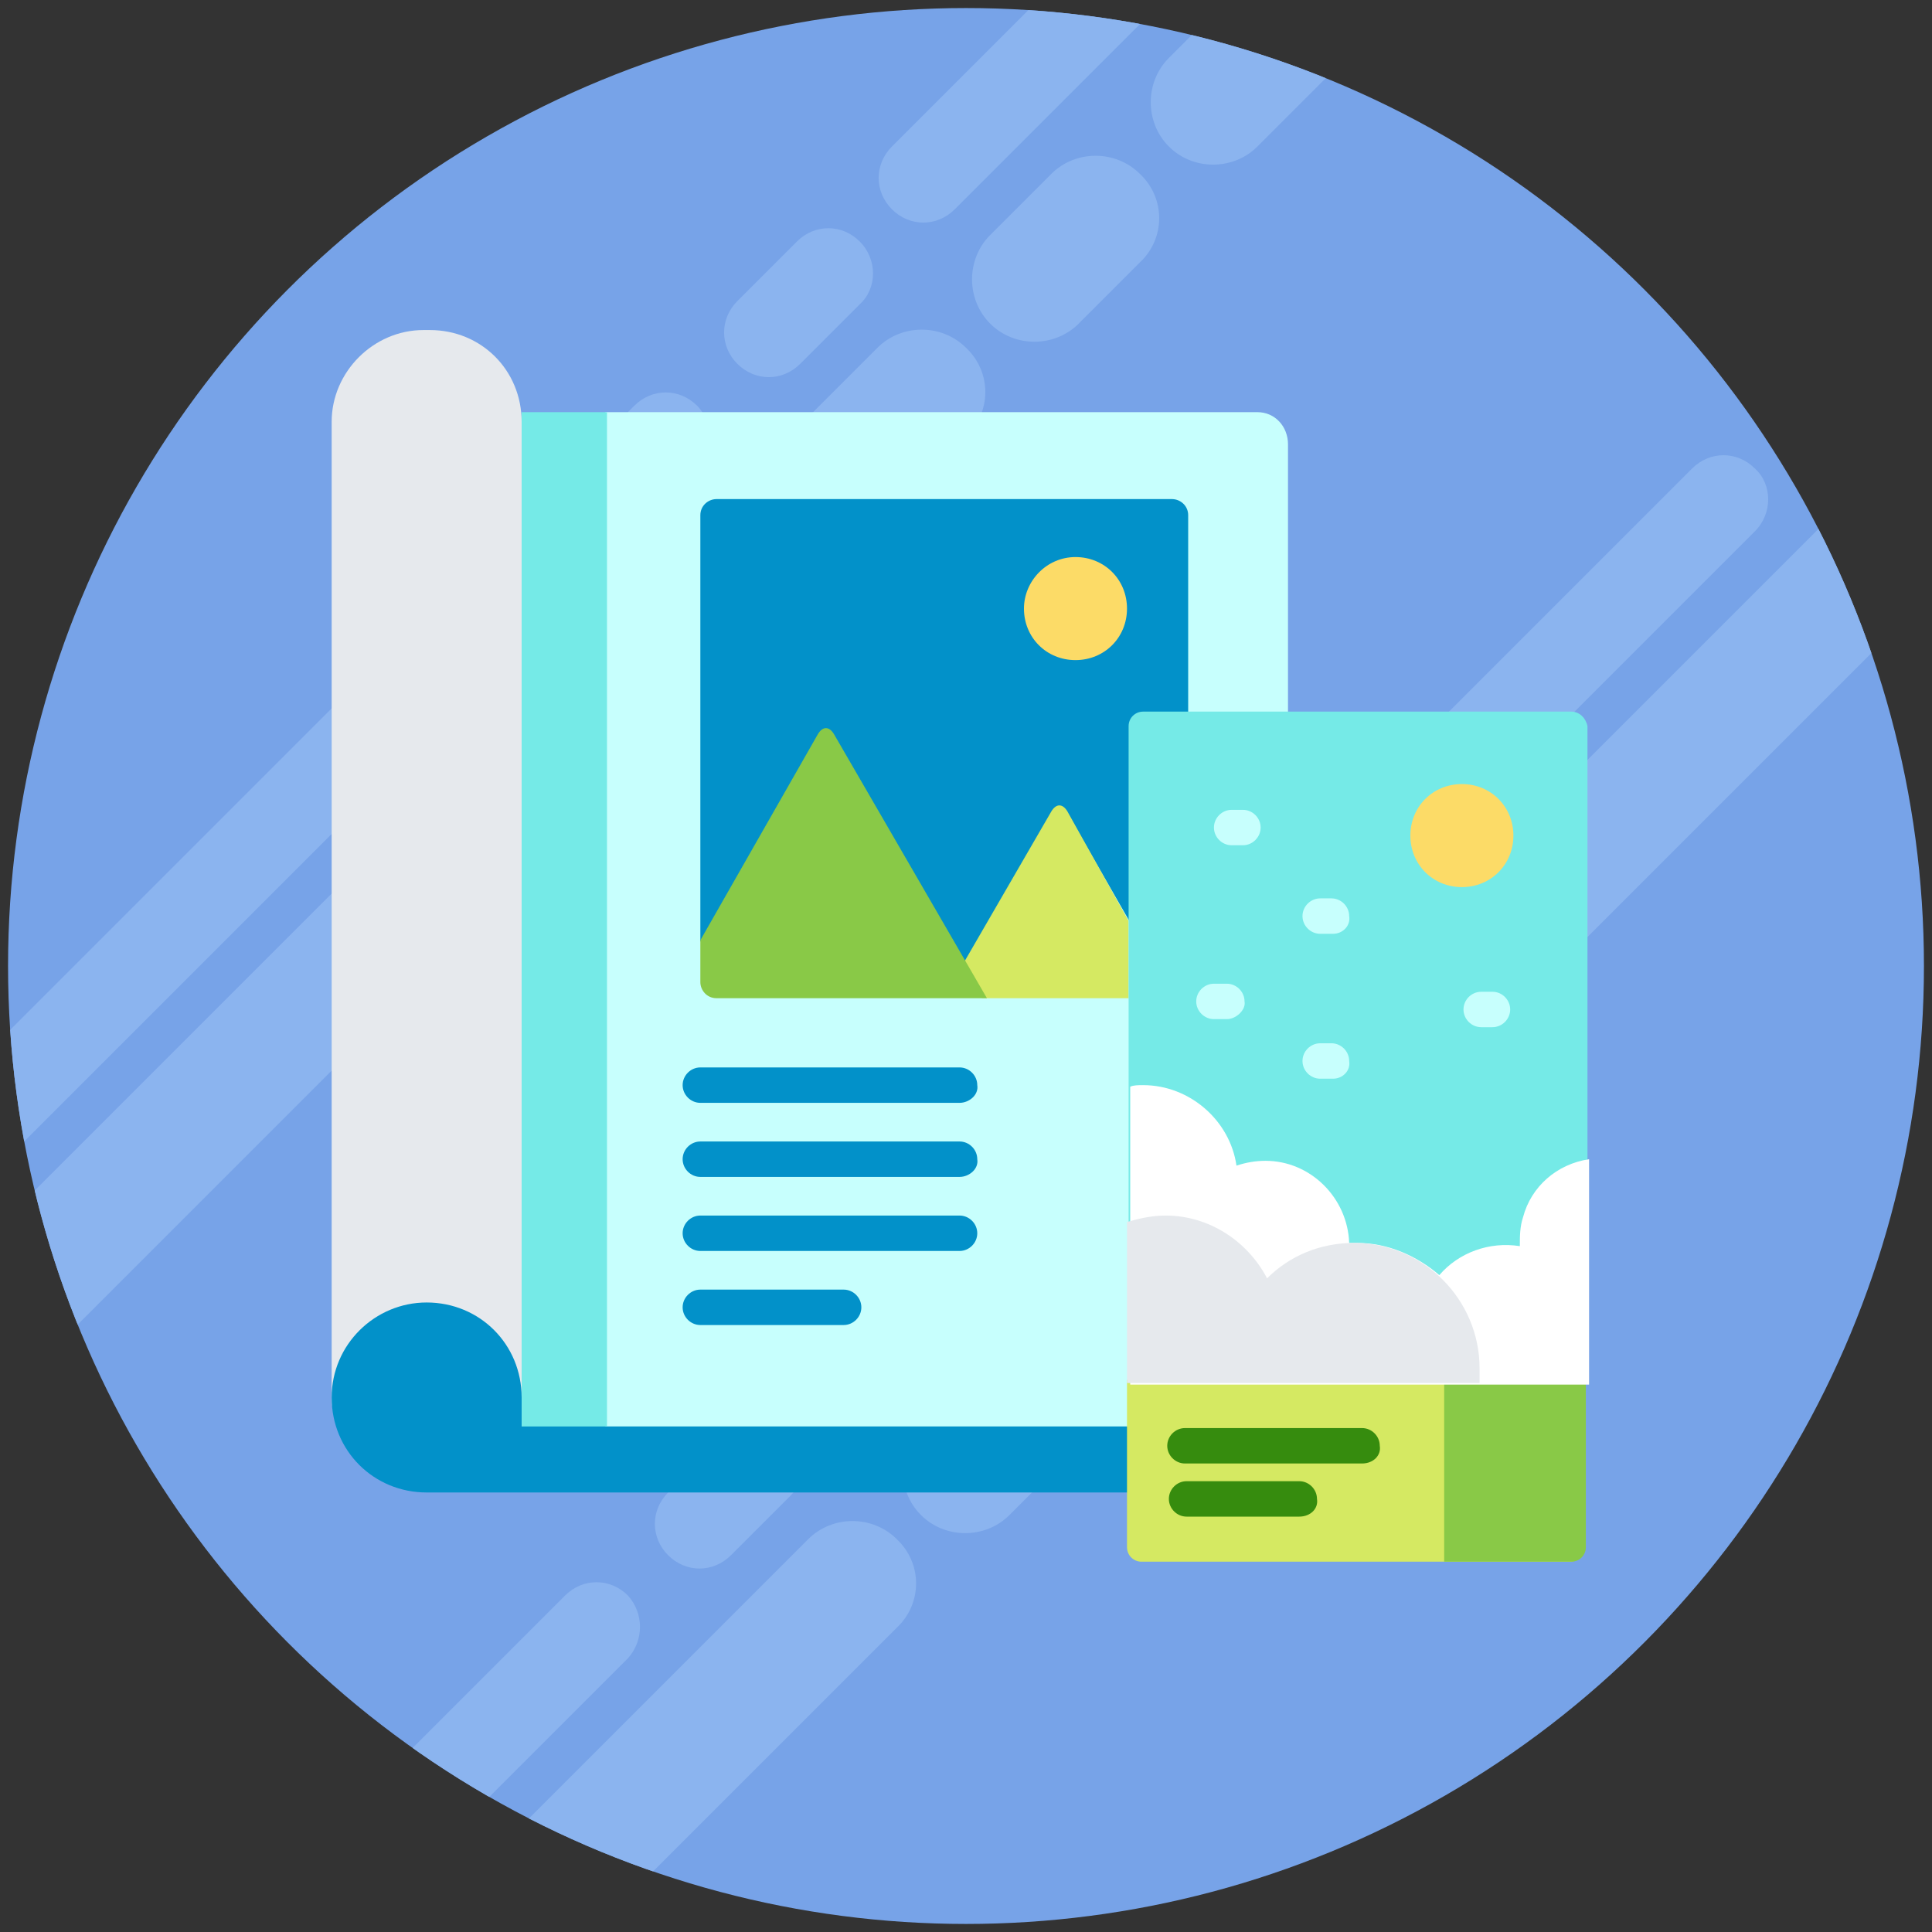
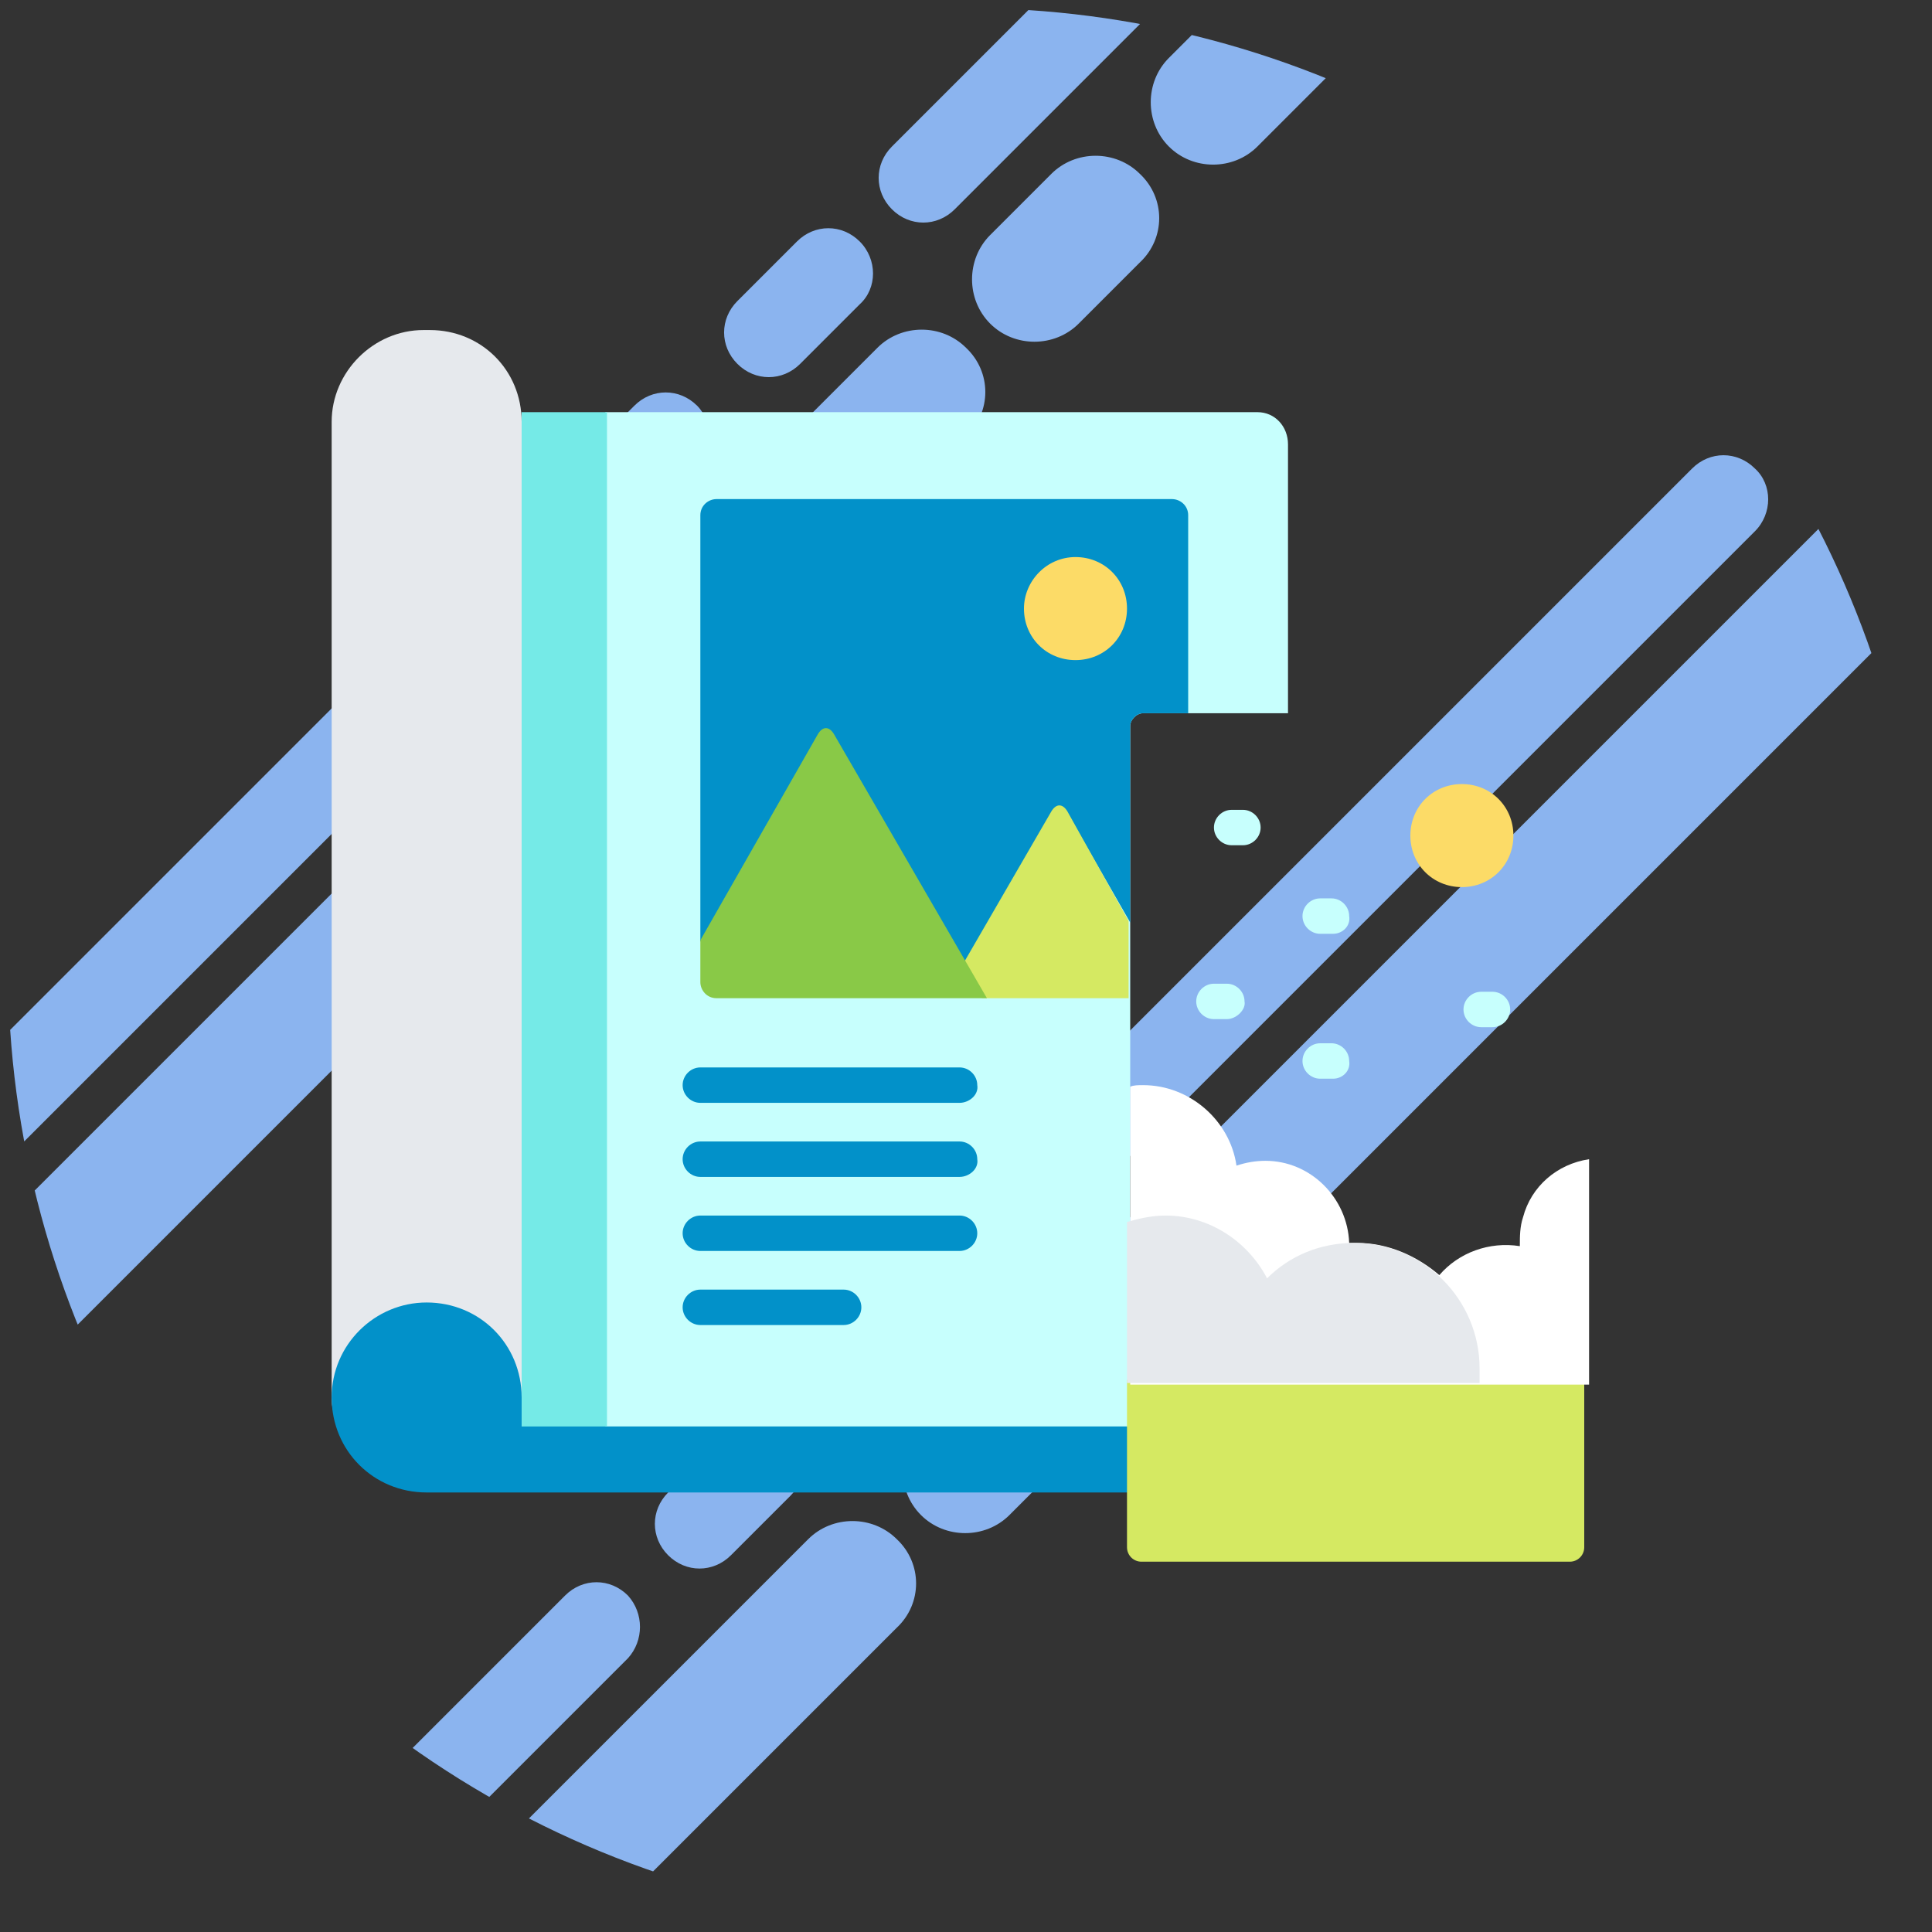
<svg xmlns="http://www.w3.org/2000/svg" xmlns:xlink="http://www.w3.org/1999/xlink" version="1.1" id="Layer_1" x="0" y="0" width="120" height="120" xml:space="preserve">
  <rect width="100%" height="100%" fill="#333333" stroke="none" />
  <style>.st1{clip-path:url(#SVGID_2_)}.st2{fill:#8bb4ef}.st3{fill:#e6e9ed}.st4{fill:#0291c9}.st5{fill:#c7fffd}.st6{fill:#75eae7}.st7{fill:#d5e962}.st8{fill:#89c947}.st9{fill:#fcdb67}.st11{fill:#368c0e}</style>
-   <circle cx="60" cy="60" r="59.5" fill="#77a3e8" />
  <defs>
    <circle id="SVGID_1_" cx="60" cy="60" r="59.5" />
  </defs>
  <clipPath id="SVGID_2_">
    <use xlink:href="#SVGID_1_" overflow="visible" />
  </clipPath>
  <g class="st1">
    <path class="st2" d="M39 103l-66 66c-1.1 1.1-2.8 1.1-3.9 0s-1.1-2.8 0-3.9l66-66c1.1-1.1 2.8-1.1 3.9 0 1 1.1 1 2.8 0 3.9zM49.1 92.9l-3.7 3.7c-1.1 1.1-2.8 1.1-3.9 0s-1.1-2.8 0-3.9l3.7-3.7c1.1-1.1 2.8-1.1 3.9 0s1.1 2.8 0 3.9zM109 33L55 87c-1.1 1.1-2.8 1.1-3.9 0s-1.1-2.8 0-3.9l54-54c1.1-1.1 2.8-1.1 3.9 0 1.1 1 1.1 2.8 0 3.9zM55.7 101.1L-21 177.8c-1.5 1.5-4 1.5-5.5 0s-1.5-4 0-5.5l76.7-76.7c1.5-1.5 4-1.5 5.5 0 1.6 1.5 1.6 4 0 5.5zM150.5 6.3L73.7 83.1c-1.5 1.5-4 1.5-5.5 0s-1.5-4 0-5.5L145 .8c1.5-1.5 4-1.5 5.5 0s1.5 4 0 5.5zM66.5 90.3l-3.8 3.8c-1.5 1.5-4 1.5-5.5 0s-1.5-4 0-5.5l3.8-3.8c1.5-1.5 4-1.5 5.5 0s1.5 4 0 5.5z" />
  </g>
  <g class="st1">
    <path class="st2" d="M43.3 29.1l-66 66c-1.1 1.1-2.8 1.1-3.9 0s-1.1-2.8 0-3.9l66-66c1.1-1.1 2.8-1.1 3.9 0 1 1 1 2.8 0 3.9zM53.4 18.9l-3.7 3.7c-1.1 1.1-2.8 1.1-3.9 0s-1.1-2.8 0-3.9l3.7-3.7c1.1-1.1 2.8-1.1 3.9 0s1.1 2.9 0 3.9zM113.3-41l-54 54c-1.1 1.1-2.8 1.1-3.9 0s-1.1-2.8 0-3.9l54-54c1.1-1.1 2.8-1.1 3.9 0s1.1 2.8 0 3.9zM60 27.1l-76.7 76.7c-1.5 1.5-4 1.5-5.5 0s-1.5-4 0-5.5l76.7-76.7c1.5-1.5 4-1.5 5.5 0 1.6 1.5 1.6 4 0 5.5zM154.8-67.6L78.1 9.1c-1.5 1.5-4 1.5-5.5 0s-1.5-4 0-5.5l76.7-76.7c1.5-1.5 4-1.5 5.5 0s1.5 3.9 0 5.5zM70.8 16.3L67 20.1c-1.5 1.5-4 1.5-5.5 0s-1.5-4 0-5.5l3.8-3.8c1.5-1.5 4-1.5 5.5 0 1.6 1.5 1.6 4 0 5.5z" />
  </g>
  <g>
    <path class="st3" d="M20.8 86.8c0-3.2 2.6-5.8 5.7-5.8s5.7 2.6 5.7 5.8v1.8h.2V26.2c0-3.2-2.5-5.7-5.7-5.7h-.4c-3.1 0-5.7 2.6-5.7 5.7v60.6c0 .6.1 1 .3 1.2 0-.4-.1-.8-.1-1.2z" />
    <path class="st4" d="M32.4 86.8c0-3.3-2.6-5.9-5.9-5.9-3.2 0-5.9 2.6-5.9 5.9 0 3.3 2.6 5.9 5.9 5.9h43.7v-4.3H32.4v-1.6z" />
    <path class="st5" d="M78.1 25.6H37.6v63h32.6V45.1c0-.4.4-.8.8-.8h9V27.6c0-1.1-.8-2-1.9-2z" />
    <path class="st6" d="M32.4 25.6h5.3v63h-5.3v-63z" />
    <path class="st4" d="M72.8 31H44.5c-.5 0-1 .4-1 1v26.5l7.3-12.8c.3-.5.7-.5 1 0l8.1 14.2 5.4-9.4c.3-.5.7-.5 1 0l3.9 6.8V45.1c0-.4.4-.8.8-.8h2.8V32c0-.6-.5-1-1-1z" />
    <path class="st7" d="M66.3 50.4c-.3-.5-.7-.5-1 0l-5.5 9.5L61 62h9.1v-4.8l-3.8-6.8z" />
    <path class="st8" d="M51.8 45.6c-.3-.5-.7-.5-1 0l-7.3 12.8V61c0 .5.4 1 1 1h16.8l-9.5-16.4z" />
    <path class="st4" d="M59.6 68.5H43.5c-.6 0-1.1-.5-1.1-1.1 0-.6.5-1.1 1.1-1.1h16.1c.6 0 1.1.5 1.1 1.1.1.6-.5 1.1-1.1 1.1zM59.6 73.1H43.5c-.6 0-1.1-.5-1.1-1.1 0-.6.5-1.1 1.1-1.1h16.1c.6 0 1.1.5 1.1 1.1.1.6-.5 1.1-1.1 1.1zM59.6 77.7H43.5c-.6 0-1.1-.5-1.1-1.1s.5-1.1 1.1-1.1h16.1c.6 0 1.1.5 1.1 1.1s-.5 1.1-1.1 1.1zM52.4 82.3h-8.9c-.6 0-1.1-.5-1.1-1.1 0-.6.5-1.1 1.1-1.1h8.9c.6 0 1.1.5 1.1 1.1 0 .6-.5 1.1-1.1 1.1z" />
    <path class="st9" d="M70 37.8c0-1.8-1.4-3.2-3.2-3.2s-3.2 1.5-3.2 3.2c0 1.8 1.4 3.2 3.2 3.2s3.2-1.4 3.2-3.2z" />
    <path class="st7" d="M70 96.1c0 .5.4.9.9.9h26.6c.5 0 .9-.4.9-.9V85.7H70v10.4z" />
-     <path class="st8" d="M89.7 97h7.9c.5 0 .9-.4.9-.9V85.7h-8.8V97z" />
-     <path class="st6" d="M97.6 44.2H71c-.5 0-.9.4-.9.9v40.8h28.5V45.1c-.1-.5-.5-.9-1-.9z" />
    <path class="st5" d="M76.2 63.3h-.8c-.6 0-1.1-.5-1.1-1.1 0-.6.5-1.1 1.1-1.1h.8c.6 0 1.1.5 1.1 1.1.1.5-.5 1.1-1.1 1.1z" />
    <path d="M94.6 75.6c-.2.6-.2 1.2-.2 1.8-1.9-.3-3.8.4-5 1.8-1.4-1.2-3.2-2-5.1-2h-.5c-.1-2.8-2.4-5.1-5.2-5.1-.6 0-1.2.1-1.8.3-.4-2.8-2.9-5-5.8-5-.3 0-.6 0-.8.1V86h28.5V72c-2 .3-3.6 1.7-4.1 3.6z" fill="#fff" />
    <path class="st3" d="M91.9 85c0-4.3-3.5-7.8-7.8-7.8-2.1 0-4 .8-5.4 2.2-1.2-2.3-3.6-3.9-6.3-3.9-.9 0-1.7.2-2.4.4v10h21.9V85z" />
    <path class="st9" d="M94 51.9c0-1.8-1.4-3.2-3.2-3.2-1.8 0-3.2 1.4-3.2 3.2s1.4 3.2 3.2 3.2c1.8 0 3.2-1.4 3.2-3.2z" />
    <path class="st5" d="M77.2 52.5h-.7c-.6 0-1.1-.5-1.1-1.1 0-.6.5-1.1 1.1-1.1h.7c.6 0 1.1.5 1.1 1.1 0 .6-.5 1.1-1.1 1.1zM82.8 58H82c-.6 0-1.1-.5-1.1-1.1 0-.6.5-1.1 1.1-1.1h.7c.6 0 1.1.5 1.1 1.1.1.6-.4 1.1-1 1.1zM92.7 63.8H92c-.6 0-1.1-.5-1.1-1.1 0-.6.5-1.1 1.1-1.1h.7c.6 0 1.1.5 1.1 1.1 0 .6-.5 1.1-1.1 1.1zM82.8 67H82c-.6 0-1.1-.5-1.1-1.1 0-.6.5-1.1 1.1-1.1h.7c.6 0 1.1.5 1.1 1.1.1.6-.4 1.1-1 1.1z" />
-     <path class="st11" d="M84.6 90.9h-11c-.6 0-1.1-.5-1.1-1.1 0-.6.5-1.1 1.1-1.1h11c.6 0 1.1.5 1.1 1.1.1.6-.4 1.1-1.1 1.1zM80.7 94.2h-7c-.6 0-1.1-.5-1.1-1.1 0-.6.5-1.1 1.1-1.1h7c.6 0 1.1.5 1.1 1.1.1.6-.4 1.1-1.1 1.1z" />
  </g>
</svg>